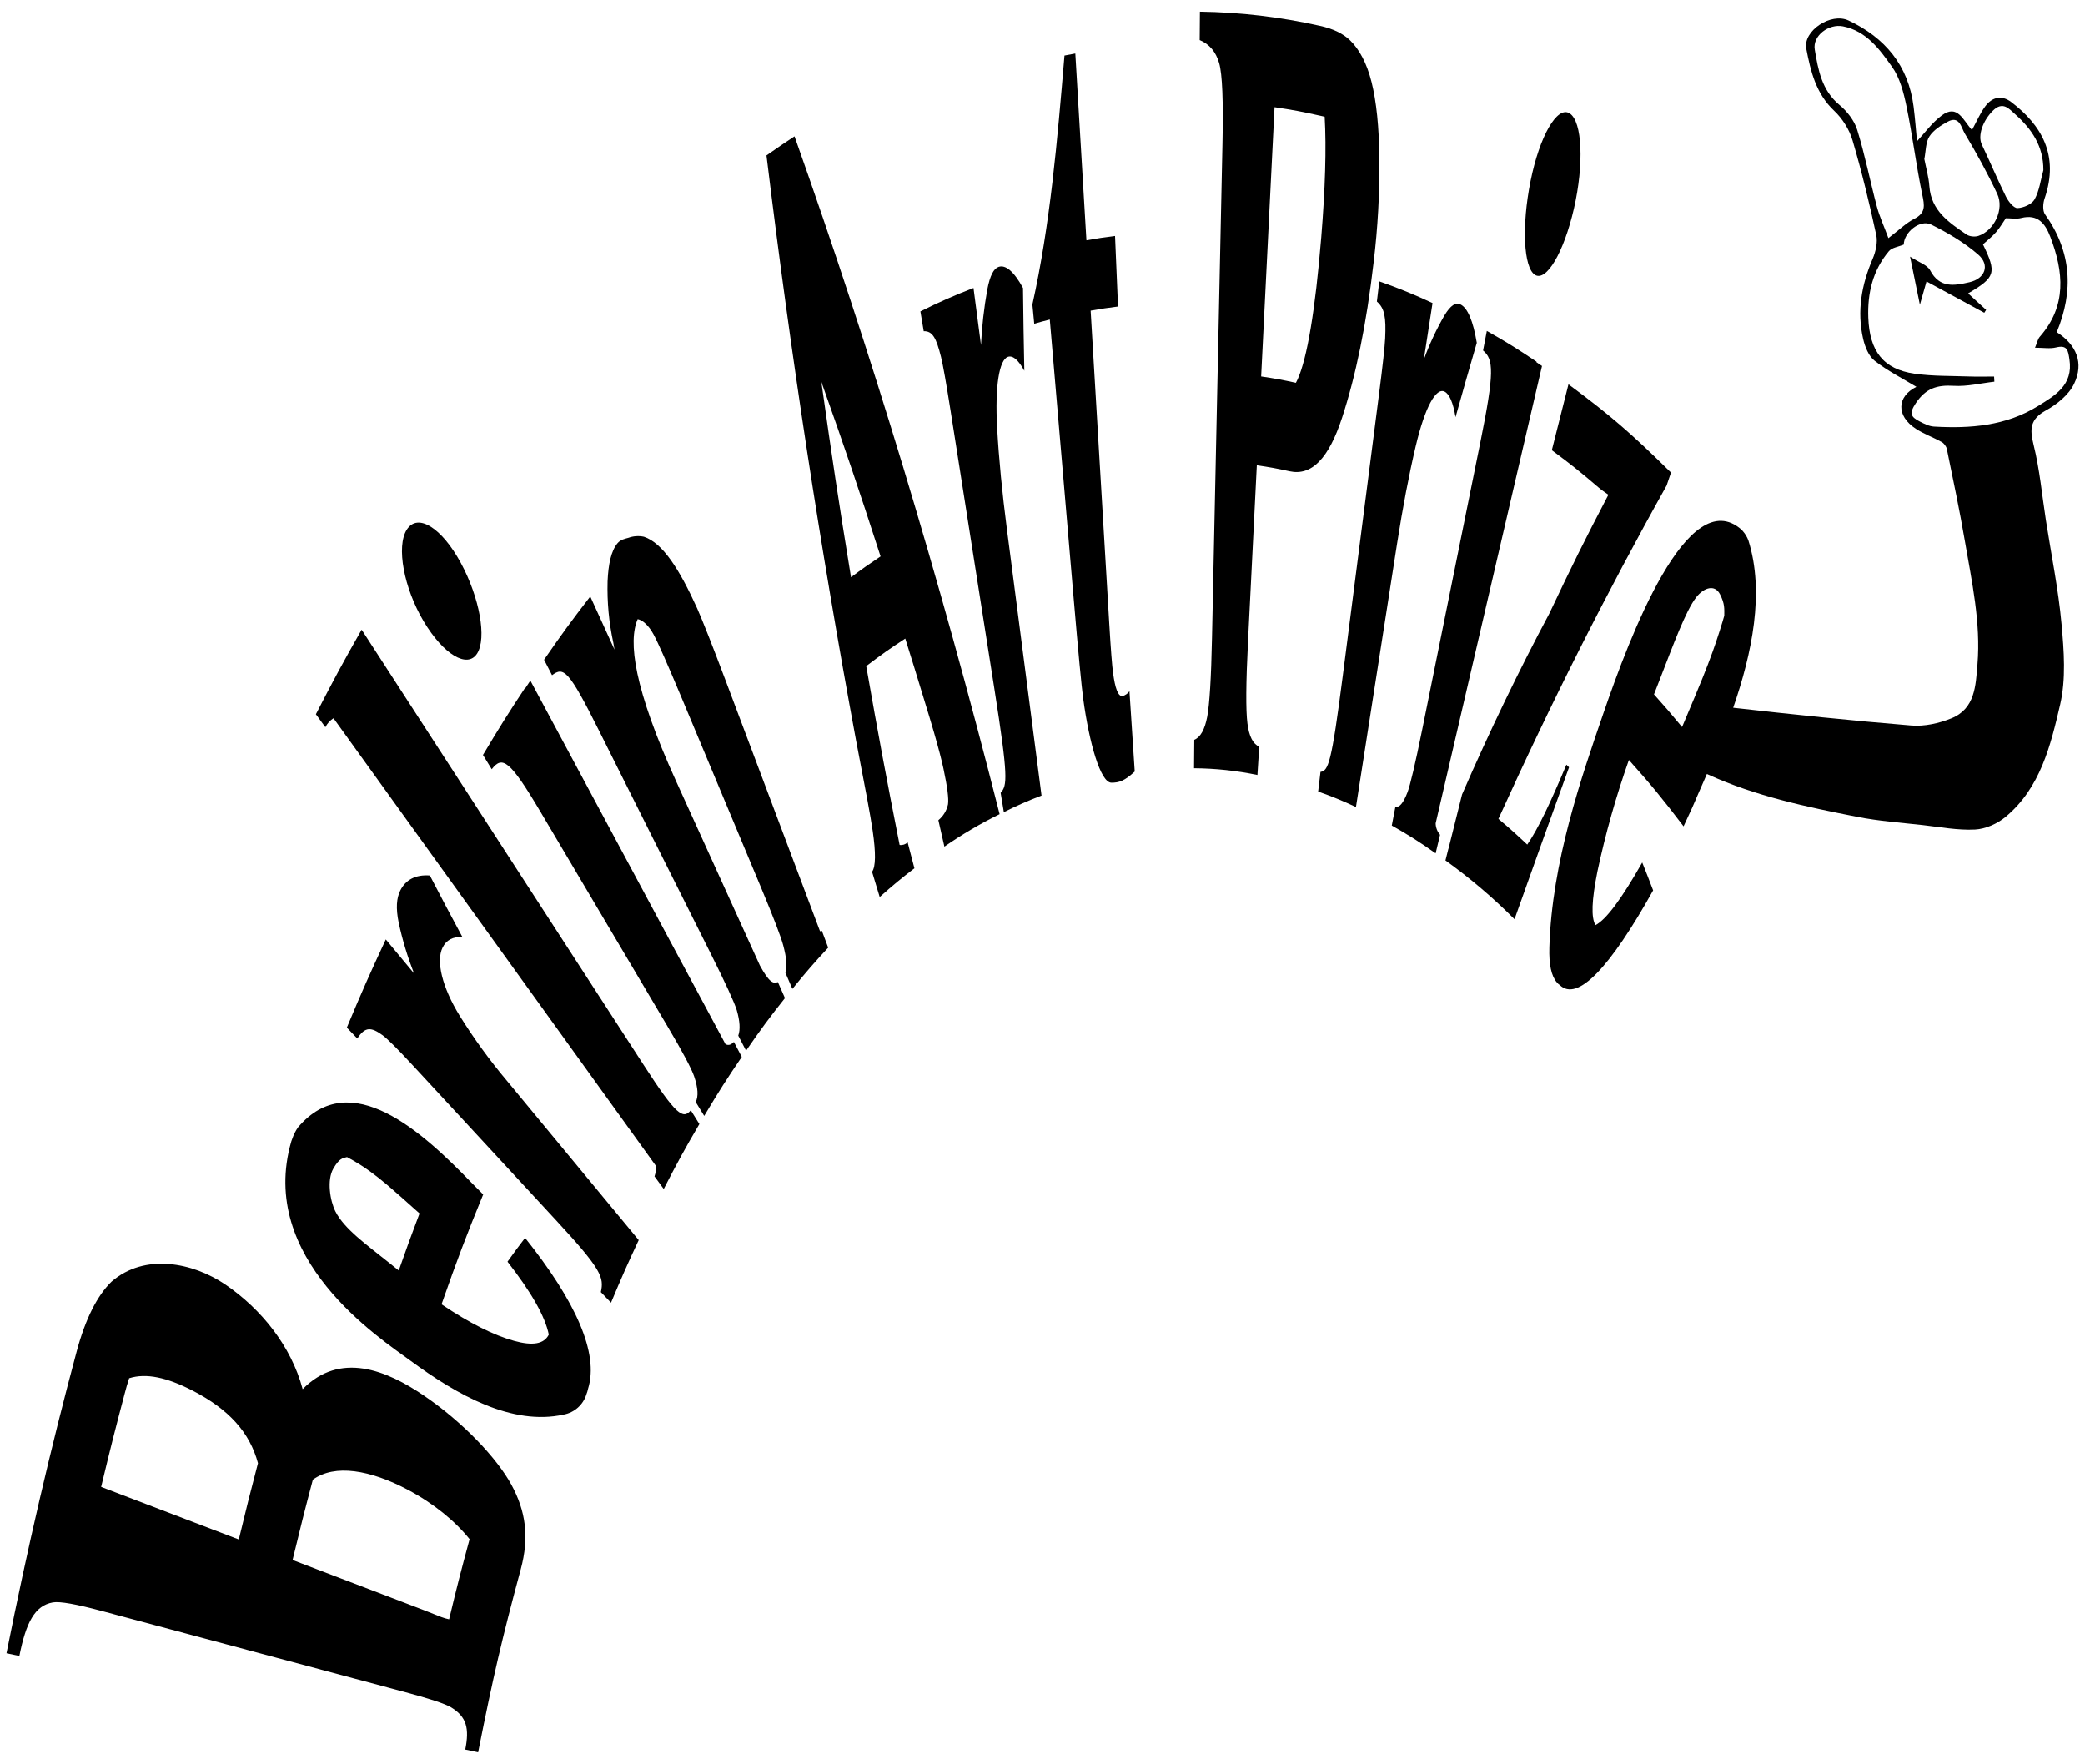
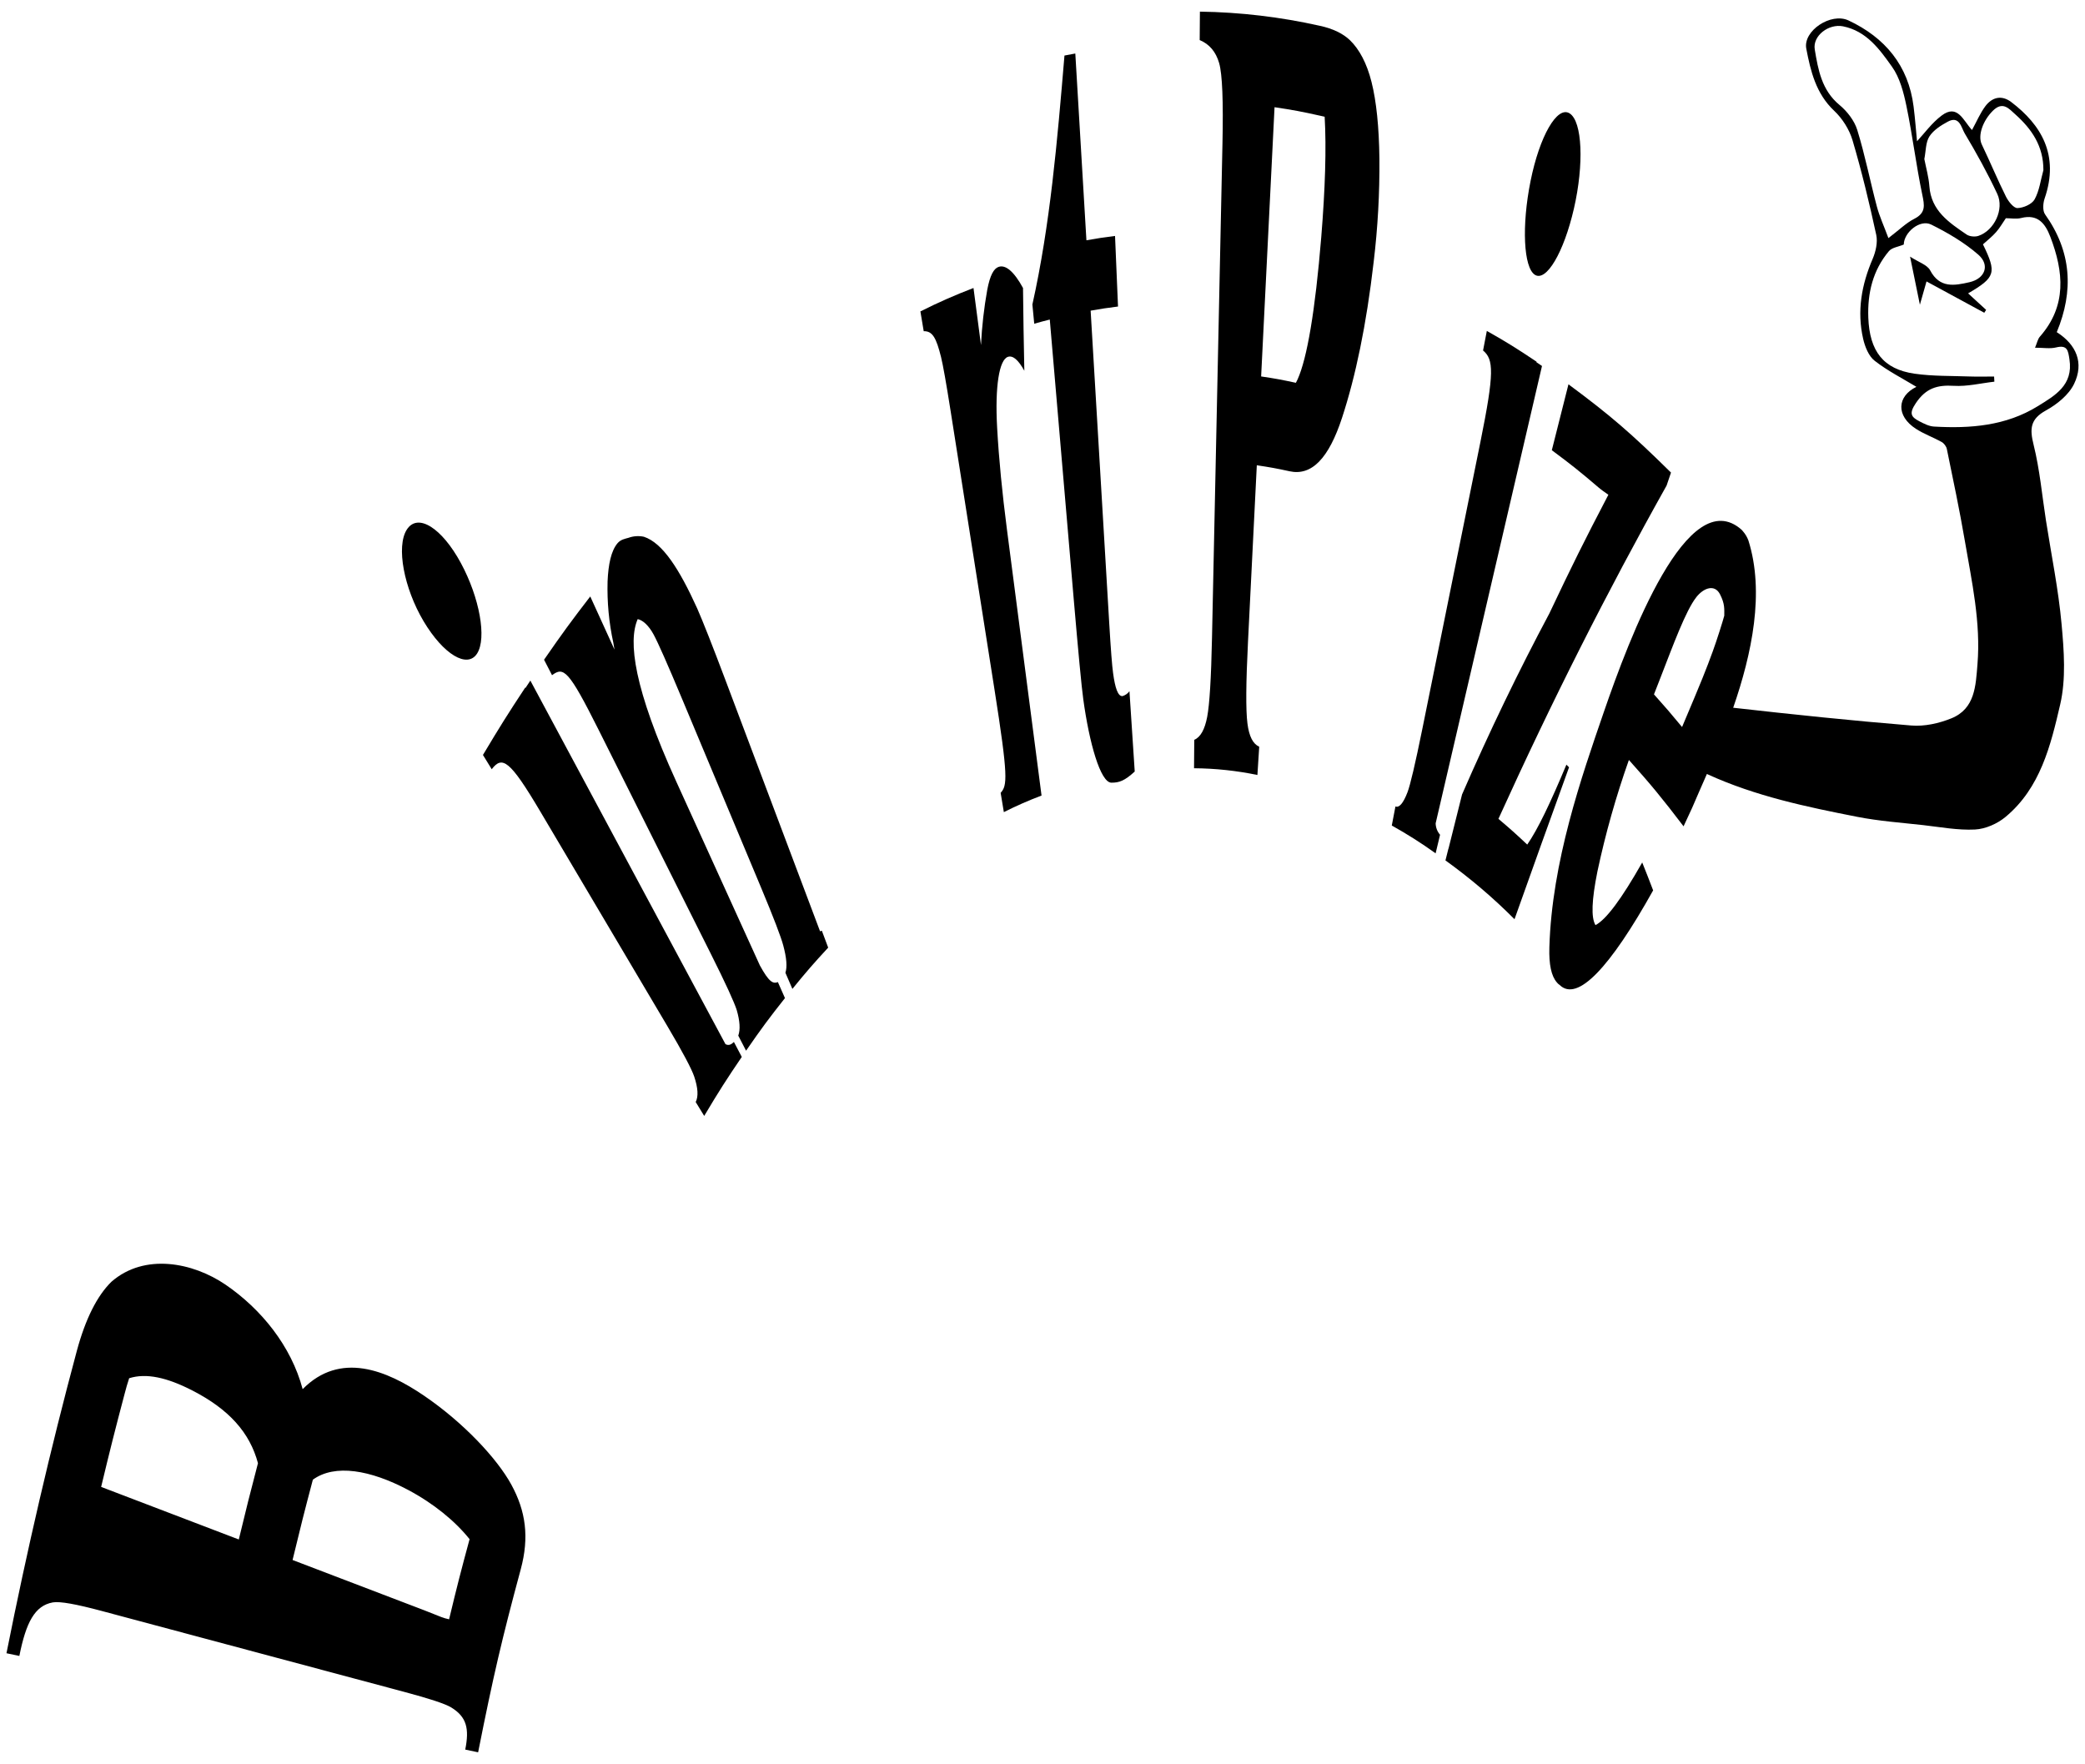
<svg xmlns="http://www.w3.org/2000/svg" version="1.1" id="Ebene_1" x="0px" y="0px" viewBox="0 0 553.73 468.44" style="enable-background:new 0 0 553.73 468.44;" xml:space="preserve">
  <style type="text/css">
	.st0{fill:#010202;}
	.st1{clip-path:url(#SVGID_00000016778693351433326320000011814080371925954992_);fill:#020203;}
	.st2{clip-path:url(#SVGID_00000016778693351433326320000011814080371925954992_);fill:#E10720;}
	.st3{clip-path:url(#SVGID_00000016778693351433326320000011814080371925954992_);fill:#F7D92A;}
	.st4{clip-path:url(#SVGID_00000016778693351433326320000011814080371925954992_);}
	.st5{clip-path:url(#SVGID_00000042728880537012516790000007839613759581969846_);fill:#FFFFFF;}
	.st6{clip-path:url(#SVGID_00000042728880537012516790000007839613759581969846_);fill:#BE1637;}
	.st7{clip-path:url(#SVGID_00000042728880537012516790000007839613759581969846_);fill:#293270;}
	.st8{fill:none;stroke:#000000;}
	.st9{fill:#CB1520;}
	.st10{fill:#FFFFFF;}
	.st11{fill:#2B3560;}
	.st12{fill:none;}
	.st13{fill:none;stroke:#000000;stroke-width:0.93;}
	.st14{fill:none;stroke:#000000;stroke-width:5;stroke-linecap:round;stroke-linejoin:round;}
	.st15{fill:none;stroke:#000000;stroke-width:7;stroke-linecap:round;stroke-linejoin:round;}
	.st16{fill:none;stroke:#000000;stroke-width:3;}
	.st17{fill:none;stroke:#010102;}
	.st18{fill:none;stroke:#010102;stroke-width:3;}
	.st19{clip-path:url(#SVGID_00000122000508113568890520000008047667843034398886_);fill:none;stroke:#000000;stroke-width:2;}
	.st20{clip-path:url(#SVGID_00000010310393051816459700000012230907297745808301_);fill:none;stroke:#000000;stroke-width:2.3;}
	.st21{stroke:#000000;stroke-width:2;stroke-miterlimit:10;}
	.st22{fill:none;stroke:#000000;stroke-width:3;stroke-miterlimit:10;}
	.st23{fill:#010102;}
</style>
  <g>
    <path d="M112.65,370.67L112.65,370.67c-9.96-6.8-22.31-11.87-32.27-1.76c-3.04-11.44-10.98-21.25-20.47-27.74   c-8.67-5.92-21.51-8.47-30.32-0.78c-3.75,3.67-6.87,9.76-9.19,18.37c-6.98,25.96-13.21,52.79-18.68,80.28l3.42,0.72   c1.77-8.88,4.08-13.36,8.89-14.22c1.9-0.33,6.27,0.48,12.93,2.26l80.38,21.5c6.67,1.78,10.82,3.14,12.45,4.11   c4.19,2.54,4.87,5.68,3.77,11.22l3.42,0.72c4.06-20.44,6.34-30.16,11.32-48.61c2.3-8.53,1.34-15.45-2.51-22.49   C132,387.32,123.12,377.81,112.65,370.67z M63.42,408.83l-36.56-13.96c2.41-10.03,3.65-14.95,6.21-24.63   c0.4-1.51,0.78-2.93,1.23-4.23c4.52-1.43,10.01-0.22,16.76,3.24c9.77,5.02,15.27,11.19,17.45,19.32   C66.42,396.55,65.4,400.6,63.42,408.83z M124.71,408.75c-2.26,8.32-3.35,12.58-5.44,21.28c-0.71-0.15-1.41-0.35-2.09-0.61   c-1.78-0.7-2.67-1.06-4.44-1.76l-35.04-13.38c2.09-8.68,3.17-12.95,5.39-21.33c5.85-4.24,15.29-2.57,25.2,2.67   C115.17,399.26,120.88,403.96,124.71,408.75L124.71,408.75z" />
-     <path d="M134.78,335.06c6.4,8.21,9.97,14.52,10.97,19.36c-1.26,2.52-4.27,3.04-9.24,1.66c-5.36-1.48-11.76-4.66-19.25-9.7   c4.25-12.12,6.47-17.95,11.06-29.17l-3.18-3.2c-12.78-13.21-32.05-31.05-45.99-14.63c-0.64,0.92-1.15,1.92-1.51,2.98l-0.14,0.38   c-0.06,0.15-0.08,0.23-0.14,0.39c-9.03,31.15,23.44,52.18,31.62,58.2c12.49,9.19,27.02,17.35,40.73,14.33   c2.86-0.53,5.18-2.61,6.03-5.39c0.19-0.48,0.34-0.98,0.44-1.48c2.93-9.42-3.29-23.2-16.73-40.05   C137.57,331.19,136.64,332.46,134.78,335.06z M105.9,337.4l-2.81-2.25c-5.7-4.57-11.67-8.8-14.01-13.43l0,0   c-1.43-2.84-2.31-8.34-0.56-11.37c1.64-2.83,2.48-2.75,3.64-3.07c2.15,1.14,4.22,2.42,6.18,3.85c3.18,2.36,4.71,3.61,13.08,11.12   C109.17,328.21,108.06,331.24,105.9,337.4z" />
    <polygon points="128.31,317.2 128.31,317.2 128.31,317.2  " />
-     <path d="M122.12,269.82c-4.76-7.72-6.34-14.61-4.59-18.16c0.98-2.01,2.72-2.96,5.28-2.8c-3.49-6.49-5.22-9.76-8.65-16.36   c-3.79-0.29-6.46,1.14-7.87,4.02c-0.98,2.01-1.2,4.64-0.4,8.54c0.99,4.59,2.35,9.09,4.08,13.45l-7.51-9.03   c-4.24,9.09-6.31,13.77-10.35,23.42l2.78,2.89c2.09-3.19,3.68-3.07,6.74-0.85c1.23,0.92,3.83,3.48,7.76,7.73l38.34,41.46   c12.09,13.07,12.71,15.12,11.84,19.01l2.7,2.81c2.87-6.85,4.34-10.18,7.36-16.62l-34.99-42.29   C130.06,281.61,125.88,275.85,122.12,269.82z" />
-     <path d="M171.04,282.97l-75-115.75c-4.95,8.7-7.38,13.19-12.15,22.46l2.52,3.44c0.49-0.98,1.24-1.8,2.16-2.38l85.57,118.8   c0.12,0.97,0.01,1.95-0.32,2.87l2.45,3.35c3.7-7.19,5.59-10.63,9.47-17.25l-2.28-3.65C181.38,297.36,179.56,296.12,171.04,282.97z" />
    <path d="M192.67,277.29l-51.82-96.55v0c-0.52,0.77-0.78,1.16-1.29,1.95l-0.06-0.11c-4.57,6.91-6.81,10.49-11.24,17.91l2.33,3.79   c2.78-3.63,4.77-2.51,12.92,11.26c11.24,18.99,22.48,37.97,33.72,56.95c4.08,6.89,6.46,11.4,7.13,13.39   c1.02,3.05,1.15,5.31,0.4,6.78l2.26,3.69c3.91-6.56,5.91-9.69,9.98-15.67c-0.83-1.59-1.25-2.38-2.09-3.97   C194.18,277.4,193.55,277.75,192.67,277.29z" />
    <path d="M126.71,173.55c2.59-4.06,0.68-14.81-4.33-24.06c-5.01-9.25-11.44-13.41-14.35-8.83c-2.84,4.47-0.78,15.49,4.48,24.34   C117.78,173.84,124.13,177.61,126.71,173.55z" />
    <path d="M217.79,247.32L217.79,247.32c-8.4-22.29-16.79-44.59-25.19-66.88c-3.42-9.08-5.94-15.45-7.45-18.89   c-4.74-10.45-9.18-17.38-14.15-19.01c-1.37-0.29-2.8-0.19-4.11,0.29c-0.92,0.26-2.06,0.44-2.91,1.46   c-1.66,1.99-2.42,5.5-2.62,10.11c-0.15,5.48,0.36,10.95,1.53,16.3c0.12,0.73,0.19,1.09,0.31,1.82l-6.44-14.12   c-4.97,6.44-7.43,9.8-12.27,16.8l2.12,4.11c3.07-2.3,4.38-1.43,12.33,14.43l29.76,59.4c4.06,8.1,6.35,13.12,6.97,15.13   c0.83,2.87,0.98,5.15,0.4,6.76l2.07,4c4.06-5.88,6.13-8.67,10.33-13.97c-0.75-1.7-1.13-2.55-1.88-4.25   c-1.28,0.51-2.34,0.03-4.78-4.42l-22.21-48.84c-11.27-24.77-12.83-37.24-10.24-43.13c1.28,0.25,2.88,1.59,4.24,4.11   c1.18,2.19,3.69,7.86,7.57,17.13c6.98,16.68,13.97,33.36,20.95,50.05c3.32,7.94,5.27,13.04,5.89,15.34   c0.91,3.39,1.08,5.75,0.58,7.28l1.85,4.29c3.75-4.61,5.66-6.8,9.51-10.96l-1.68-4.48C218.08,247.18,217.95,247.32,217.79,247.32z" />
-     <path d="M203.56,41.28c6.46,53.02,14.32,104.33,23.79,155.35c2.38,12.32,3.89,20.28,4.41,23.97c0.86,5.88,0.82,9.55-0.16,10.92l0,0   c0.81,2.67,1.22,4.01,2.03,6.69c3.66-3.24,5.5-4.77,9.22-7.63c-0.72-2.75-1.08-4.13-1.8-6.88c-0.57,0.54-1.35,0.8-2.13,0.69   c-3.73-18.87-5.5-28.38-8.87-47.5c4.12-3.12,6.19-4.58,10.37-7.31c1.99,6.36,2.98,9.55,4.92,15.94c1.1,3.56,1.99,6.49,2.71,9   c1.22,4.21,2.07,7.52,2.51,9.6c1.04,4.86,1.44,8.02,1.21,9.48c-0.35,1.65-1.25,3.14-2.56,4.21c0.64,2.81,0.96,4.21,1.6,7.02   c4.67-3.23,9.57-6.12,14.67-8.62c-16.01-63.06-34.11-122.62-54.47-180C208.03,38.17,206.54,39.18,203.56,41.28z M233.86,147.76   c-3.16,2.11-4.73,3.21-7.85,5.53c-3.37-20.64-4.94-31.03-7.88-51.92C224.64,119.74,227.79,129.03,233.86,147.76z" />
    <path d="M264.82,113.63c-0.62-11.12,0.57-18.08,2.85-18.86c1.29-0.44,2.74,0.74,4.37,3.69c-0.18-8.79-0.25-13.18-0.35-21.98l0,0   c-2.4-4.39-4.62-6.24-6.47-5.61c-1.3,0.44-2.28,2.21-3.02,6.05c-0.87,4.86-1.43,9.78-1.67,14.71c-0.8-6.06-1.19-9.09-1.99-15.15   c-4.8,1.83-9.51,3.9-14.1,6.22c0.35,2.1,0.53,3.15,0.88,5.26c2.34-0.08,3.33,1.78,4.6,6.85c0.51,2.06,1.37,6.87,2.56,14.44   c3.88,24.61,7.75,49.22,11.63,73.83c3.67,23.28,3.42,25.52,1.64,27.47c0.34,2.05,0.51,3.07,0.85,5.12c3.26-1.65,6.6-3.11,10.01-4.4   c-3.07-23.58-6.13-47.17-9.2-70.75C266.16,130.85,265.28,121.93,264.82,113.63z" />
    <path d="M298.15,184.85c-1.24,0.19-2.02-2.2-2.54-6.12c-0.27-1.89-0.61-6.29-1.02-13.21c-1.65-27.67-3.29-55.35-4.94-83.02   c2.91-0.51,4.36-0.74,7.27-1.1l-0.79-18.74c-3.04,0.38-4.56,0.61-7.6,1.15c-1.18-19.84-1.77-29.76-2.95-49.6   c-1.15,0.2-1.73,0.31-2.88,0.54c-1.9,22.67-3.81,45.06-8.52,66.11c0.2,2.04,0.29,3.07,0.49,5.11c1.65-0.47,2.47-0.69,4.13-1.11   c2.11,24.64,4.22,49.28,6.33,73.92c1.26,14.64,2.1,23.55,2.56,26.87c1.6,11.71,4.57,22.16,7.46,22.2c2.11,0.02,3.55-0.52,6.21-2.96   c-0.55-8.53-0.83-12.8-1.4-21.33C299.51,184.17,298.88,184.62,298.15,184.85z" />
    <path d="M356.43,110.91c3.56-10.88,6.45-24.54,8.39-41.38c1.09-9.08,1.6-18.23,1.52-27.38c-0.1-8.45-0.8-15.24-2.09-20.37   c-1.26-5.04-3.28-8.72-5.7-11.07c-1.78-1.73-4.47-3.1-8.08-3.87c-10.44-2.34-21.1-3.6-31.8-3.75l-0.06,7.55   c2.61,1.1,4.3,3.12,5.17,6.12c0.85,2.96,1.12,10.13,0.88,21.37l-2.78,131.31c-0.22,10.66-0.65,17.64-1.28,20.95   c-0.64,3.34-1.77,5.38-3.43,6.08l-0.06,7.55c5.65,0.04,11.29,0.64,16.83,1.79c0.19-3,0.29-4.5,0.48-7.5   c-1.65-0.76-2.69-2.71-3.13-6.2c-0.45-3.49-0.4-10.76,0.15-21.67c0.93-18.75,1.4-28.13,2.34-46.88c3.48,0.52,5.22,0.83,8.69,1.59   C348.32,126.43,352.87,121.81,356.43,110.91z M344.16,101.66c-3.68-0.8-5.53-1.14-9.23-1.69l0,0l3.56-71.5   c4.9,0.73,7.35,1.19,12.24,2.29c0.43,0.1,0.64,0.15,1.07,0.24c0.48,8.32,0.14,19.15-0.91,32.05c-1.61,19.63-3.77,32.1-6.26,37.66   C344.44,101.1,344.35,101.29,344.16,101.66z" />
-     <path d="M376,118.41c2.45-10.35,5.39-15.56,7.65-14.41c1.27,0.65,2.25,2.86,2.91,6.78c2.22-7.92,3.35-11.87,5.64-19.74l0,0   c-0.96-5.82-2.45-9.24-4.28-10.17c-1.28-0.65-2.63,0.11-4.33,2.93c-2.15,3.73-3.98,7.65-5.46,11.69c0.93-6.01,1.39-9.01,2.32-15.01   c-4.61-2.17-9.33-4.09-14.14-5.76c-0.26,2.15-0.39,3.22-0.64,5.36c2.08,1.8,2.45,4.22,2.2,9.74c-0.11,2.23-0.64,7.18-1.63,14.84   c-3.2,24.89-6.41,49.79-9.61,74.68c-3.03,23.55-3.86,25.34-5.94,25.65l-0.62,5.22c3.42,1.18,6.77,2.56,10.04,4.11   c3.64-23.34,7.29-46.67,10.93-70.01C372.54,134.74,374.17,126.14,376,118.41z" />
    <path d="M407.64,72.98c3.02,1.91,7.67-5.9,10.36-17.59c2.69-11.69,2.26-23.13-1.14-25.28c-3.32-2.1-7.99,6.09-10.38,17.98   C404.09,59.97,404.62,71.07,407.64,72.98z" />
    <path d="M409.52,97.19L409.52,97.19c-0.59-0.4-0.89-0.61-1.48-1c0.01-0.05,0.02-0.08,0.03-0.14c-5.25-3.52-7.89-5.16-13.2-8.17   c-0.4,2.08-0.6,3.12-1,5.2c2.83,2.38,3.03,5.83-0.7,24.27l-15.44,76.29c-1.87,9.22-3.2,14.85-3.93,16.76   c-1.13,2.93-2.2,4.18-3.2,3.77c-0.39,2.02-0.58,3.03-0.97,5.06c4.02,2.24,7.91,4.7,11.64,7.39l1.18-4.93   c-0.74-0.85-1.15-1.93-1.17-3.05C390.7,178.16,400.11,137.68,409.52,97.19z" />
    <path d="M416,203.07c-4.25,10.15-7.57,17.14-10.4,21.22c-3.04-2.86-4.57-4.23-7.65-6.83c14.2-31.31,28.96-60.49,44.66-88.51   l1.17-3.45c-10.69-10.54-16.15-15.23-27.23-23.44c-1.77,7-2.65,10.5-4.42,17.5c5,3.71,7.48,5.68,12.4,9.89   c0.82,0.7,1.7,1.3,2.62,1.94c-6.48,12.4-9.61,18.71-15.69,31.55c-8.06,15.1-15.89,31.3-23.17,48.04   c-1.43,5.71-2.14,8.56-3.57,14.27c-0.04,0.1-0.05,0.15-0.09,0.26l-0.75,2.99c6.53,4.69,12.67,9.91,18.34,15.61   c5.76-16.17,8.65-24.24,14.48-40.34C416.43,203.48,416.29,203.34,416,203.07z" />
    <path d="M546.23,88.21c4.56-10.99,3.93-21.41-3.11-31.29c-0.68-0.96-0.55-2.93-0.12-4.19c4-11.57-0.94-19.6-8.83-25.61   c-2.56-1.95-5.09-1.34-6.91,1.09c-1.37,1.84-2.28,4.02-3.54,6.32c-2.32-2.49-3.82-7.02-8.04-3.86c-2.63,1.97-4.64,4.79-6.56,6.84   c-0.24-2.49-0.49-5.86-0.91-9.21c-1.37-10.93-7.62-18.33-17.28-22.87c-4.69-2.2-12.12,2.78-11.22,7.48   c1.14,5.97,2.56,11.94,7.41,16.51c2.18,2.05,4.02,4.96,4.87,7.82c2.45,8.28,4.47,16.69,6.3,25.13c0.43,1.98-0.13,4.44-0.95,6.37   c-2.95,6.87-4.21,13.91-2.53,21.23c0.48,2.1,1.46,4.59,3.05,5.83c3.44,2.69,7.42,4.7,11.1,6.93c-5.15,2.51-5.49,7.68-0.13,11.15   c2.13,1.38,4.59,2.25,6.82,3.49c0.63,0.35,1.25,1.17,1.39,1.87c1.66,8.1,3.38,16.19,4.77,24.34c1.86,10.87,4.28,21.72,3.36,32.87   c-0.46,5.63-0.62,11.77-6.94,14.32c-3.28,1.33-7.14,2.19-10.62,1.9c-15.79-1.29-31.56-2.94-47.31-4.72   c4.96-14.33,8.4-30.63,4.03-44.45c-0.33-0.87-0.8-1.67-1.41-2.37l-0.19-0.22l-0.19-0.22c-14.3-12.66-29.78,28.59-36.61,48.44   c-5.97,17.33-13.78,39.78-14.45,62.43c-0.14,4.59,0.52,7.63,1.98,9.32c0.21,0.27,0.46,0.51,0.75,0.69   c4.72,4.63,13.41-4.65,24.83-25.12c-1.14-2.98-1.72-4.47-2.9-7.41c-5.53,9.76-9.58,15.16-12.41,16.64   c-1.2-1.99-1.02-6.63,0.52-14.29c2.14-10.03,4.93-19.9,8.35-29.57c5.91,6.6,8.81,10.13,14.52,17.62l0,0l2.26-4.87   c1.11-2.61,2.47-5.66,3.94-9.04c0.1,0.05,0.2,0.11,0.3,0.15c12.63,5.76,26.12,8.59,39.62,11.24c5.76,1.13,11.66,1.55,17.51,2.2   c4.59,0.52,9.21,1.4,13.77,1.17c2.78-0.14,5.92-1.53,8.1-3.34c9.26-7.68,12-18.99,14.52-29.85c1.58-6.8,1.02-14.29,0.37-21.38   c-0.84-9.23-2.72-18.36-4.15-27.53c-1.04-6.69-1.64-13.49-3.27-20.04c-1.07-4.27-0.93-6.85,3.3-9.17c2.93-1.61,6.03-4.12,7.44-7.02   C553.52,96.39,551.46,91.53,546.23,88.21z M446.72,193.07c-2.96-3.58-4.45-5.31-7.46-8.67l1.68-4.31   c3.4-8.75,6.75-17.92,9.55-21.48l0-0.01c2-2.54,4.92-3.51,6.31-0.77c1.3,2.55,1.13,3.86,1.13,5.67c-0.36,1.38-1.97,6.51-3.07,9.51   C453.07,177.9,452.15,180.25,446.72,193.07z M529.26,29.41c2.65-2.63,4.3-0.52,5.96,0.96c4.35,3.89,7.5,8.43,7.46,14.83   c-0.73,2.61-1.06,5.43-2.33,7.74c-0.71,1.29-2.96,2.27-4.55,2.32c-1.01,0.03-2.41-1.75-3.05-3.02c-2.27-4.55-4.22-9.26-6.42-13.85   C525.18,36.01,526.61,32.04,529.26,29.41z M512.4,36.24c1.08-1.68,3.06-2.94,4.89-3.93c3.11-1.69,3.61,1.63,4.48,3.09   c3.12,5.22,6.08,10.58,8.66,16.09c1.91,4.09-0.8,9.73-5,11.15c-0.92,0.31-2.36,0.18-3.15-0.36c-4.66-3.18-9.41-6.3-9.88-12.82   c-0.18-2.47-0.89-4.91-1.34-7.23C511.49,40.09,511.4,37.81,512.4,36.24z M493.24,34.49c-0.77-2.48-2.69-4.94-4.73-6.63   c-4.71-3.91-5.65-9.33-6.55-14.72c-0.61-3.66,3.72-6.9,7.5-6.15c6.25,1.25,9.73,6.12,13.01,10.73c2.08,2.91,3.08,6.8,3.83,10.4   c1.62,7.81,2.58,15.75,4.21,23.56c0.6,2.86,0.99,4.85-2.12,6.43c-2.17,1.1-3.98,2.92-6.87,5.12c-1.24-3.35-2.39-5.81-3.07-8.39   C496.65,48.06,495.31,41.17,493.24,34.49z M541.2,107.86c-8.46,5.24-17.94,5.98-27.59,5.42c-1.31-0.08-2.64-0.76-3.85-1.39   c-2.24-1.16-2.8-2.08-0.97-4.81c2.66-3.98,5.66-4.89,10.08-4.62c3.56,0.22,7.19-0.69,10.79-1.1c-0.02-0.46-0.05-0.91-0.07-1.37   c-2.16,0-4.33,0.07-6.49-0.01c-4.88-0.18-9.82-0.05-14.63-0.74c-8.3-1.19-11.96-5.97-12.29-14.89c-0.24-6.55,1.21-12.58,5.47-17.65   c0.81-0.97,2.54-1.16,3.95-1.76c0.03-3.19,4.27-6.79,7.29-5.3c4.41,2.19,8.79,4.76,12.49,7.98c3.19,2.78,1.81,6.39-2.35,7.33   c-3.97,0.9-7.88,1.66-10.42-3.15c-0.79-1.49-3.09-2.17-5.34-3.65c0.97,4.74,1.68,8.24,2.61,12.77c0.71-2.5,1.14-4,1.76-6.18   c5.26,2.85,10.3,5.59,15.34,8.32c0.16-0.26,0.33-0.51,0.49-0.77c-1.57-1.44-3.13-2.87-4.78-4.38c7.28-4.27,7.63-5.44,3.94-13.02   c1.14-1.04,2.43-2.04,3.49-3.25c0.98-1.11,1.72-2.43,2.59-3.69c1.32,0,2.76,0.28,4.05-0.05c4.48-1.14,6.44,1.52,7.77,5.01   c3.54,9.27,4.42,18.3-2.78,26.49c-0.58,0.66-0.75,1.67-1.29,2.94c2.22,0,3.99,0.32,5.58-0.07c3.03-0.75,3.21,0.84,3.56,3.17   C550.66,102.3,545.74,105.05,541.2,107.86z" />
  </g>
</svg>